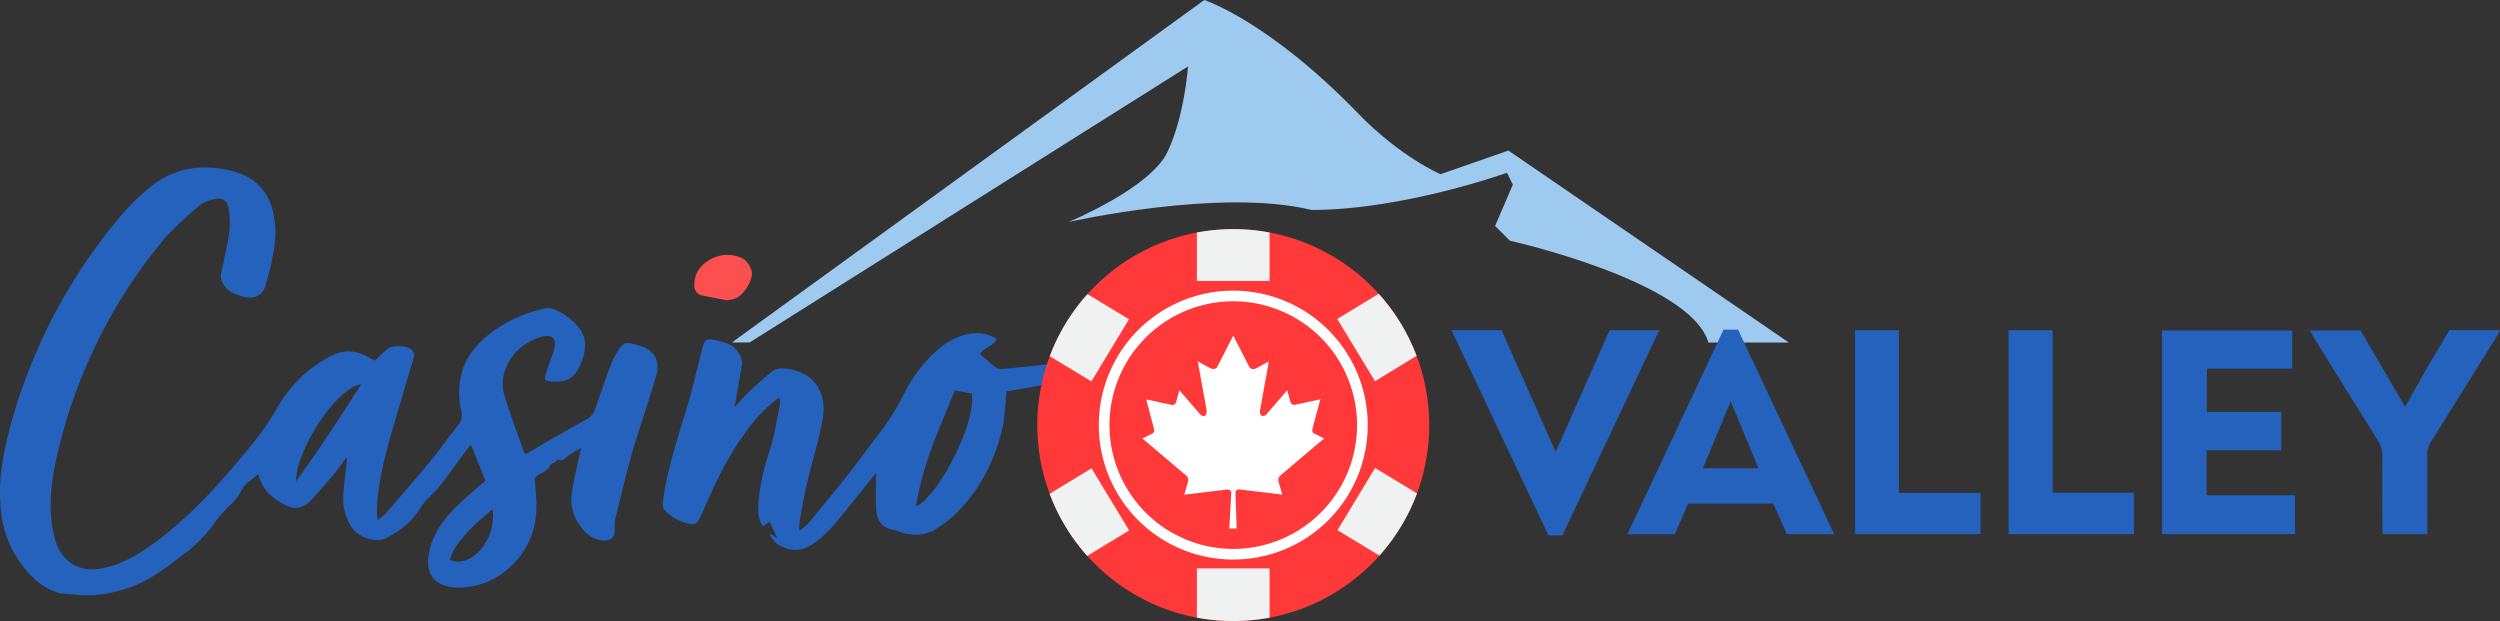
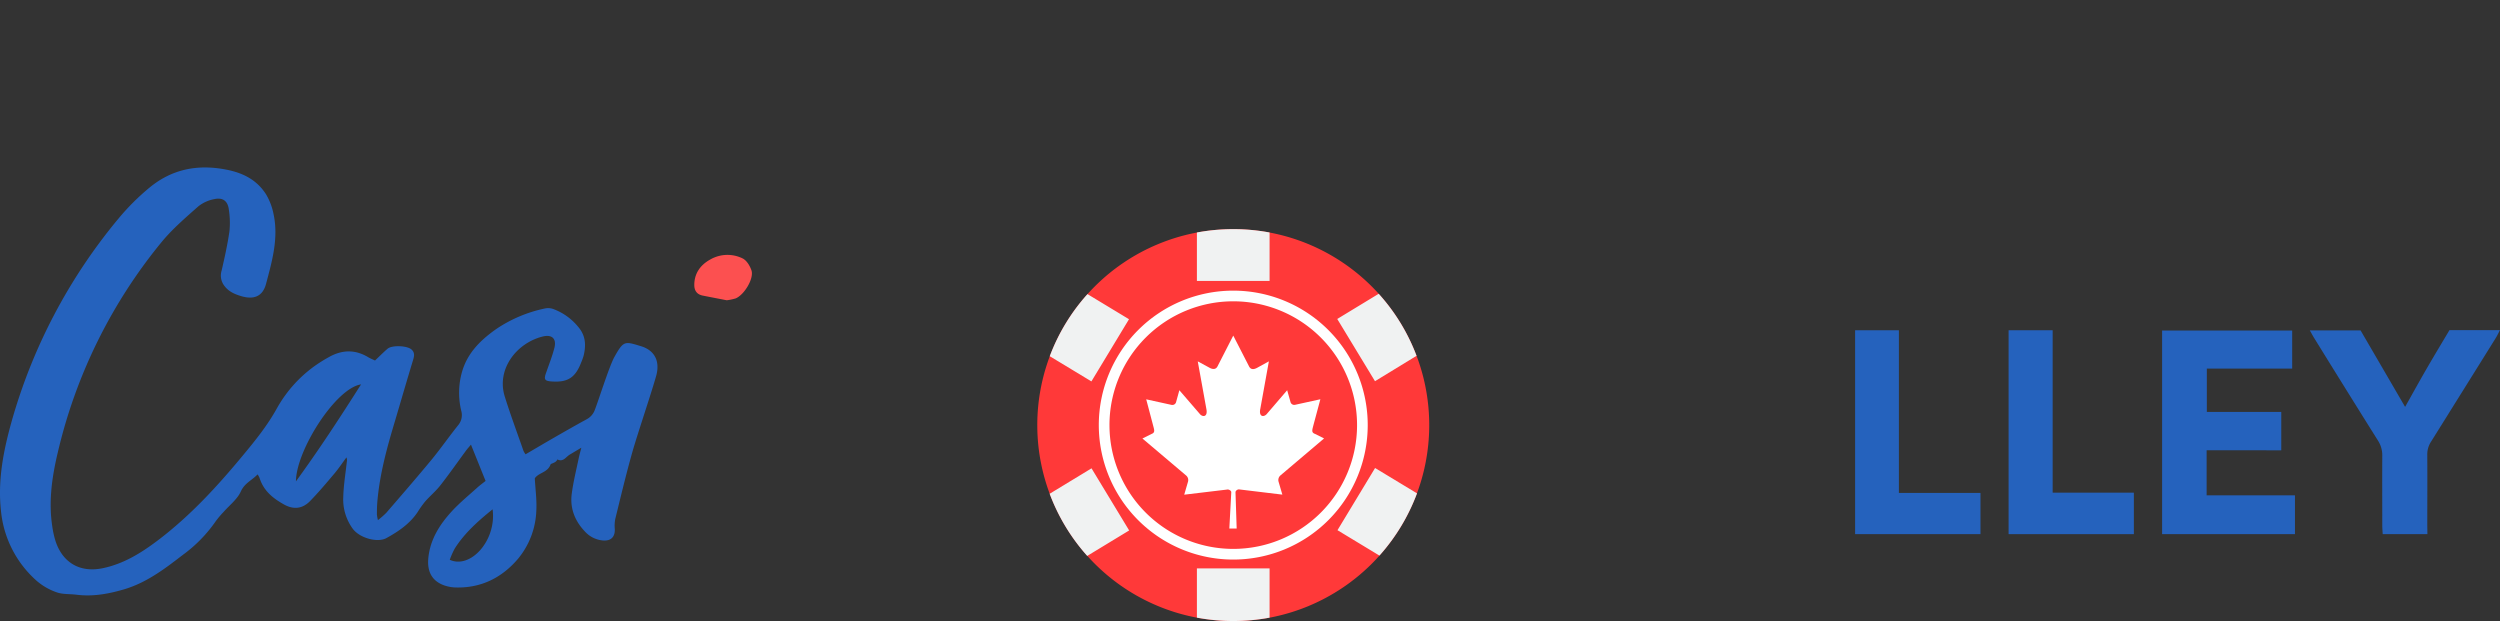
<svg xmlns="http://www.w3.org/2000/svg" viewBox="0 0 1108.32 275.34">
  <rect x="0" y="0" width="1108.32" height="275.34" fill="#333333" stroke="none" />
  <defs>
    <style>.cls-1{fill:#9ecaef;}.cls-2{fill:#2562bd;}.cls-3{fill:#ff3939;}.cls-4{fill:#fff;}.cls-5{fill:#f0f2f2;}.cls-6{fill:#fc5050;}</style>
  </defs>
  <title>logo_valley_corrected</title>
  <g id="Layer_2" data-name="Layer 2">
    <g id="Layer_1-2" data-name="Layer 1">
-       <path class="cls-1" d="M526.69,29.45s-1.53,22-9.15,38-43.73,30.93-43.73,30.93,67.27-15.2,107.63-5.3c40.72,0,86.63-16.49,86.63-16.49l2.62,5.25-7.87,18.32,6.55,6.55s80.18,17.9,88,45.15h35.7L668.71,66.75,638.62,77.23s-17.79-7.61-36.46-26.89C562.38,9.24,533.9,0,533.9,0L324.47,151.83h7.85Z" />
      <path class="cls-2" d="M233,201.4c4.4-2.57,8.68-5.11,13-7.59,4.66-2.67,9.32-5.34,14-7.89a7.67,7.67,0,0,0,3.72-4.25c1.68-4.31,6.41-19.38,8.65-23.4,4.11-7.34,4.57-7,11.86-4.77,6.21,1.91,8.43,6.9,6.66,13.17-2.38,8.44-8.49,26.31-10.84,34.76-2.65,9.5-4.94,19.1-7.29,28.68a15.48,15.48,0,0,0-.21,4.36c.17,3.53-1.64,5.42-5.26,5.14a12.21,12.21,0,0,1-8-4c-4.46-4.68-6.66-10.31-5.82-16.72.7-5.3,2-10.52,3.1-15.77.26-1.28.63-2.55,1.15-4.64l-5.14,3.06c-1.71,1-2.87,3.45-5.49,2.13-.52,1.53-2.83,1.77-3,2.21-1.24,3.64-5.4,3.65-7,6.19.26,4.82.93,9.55.68,14.24a35.36,35.36,0,0,1-8.16,21.47c-7.08,8.29-16.2,12.91-27.35,12.67a17,17,0,0,1-5.71-1.07c-5.13-2-7.24-6.1-6.66-12,.83-8.32,5.1-14.95,10.55-20.86,3.39-3.66,7.28-6.85,11-10.21,1.16-1.06,2.44-2,3.83-3.09-2.14-5.34-4.23-10.51-6.48-16.11-.89,1.09-1.6,1.86-2.22,2.7-3.75,5.1-7.38,10.29-11.28,15.28-2,2.59-4.61,4.75-6.8,7.23a44.12,44.12,0,0,0-3.32,4.66c-3.48,5.22-8.5,8.61-13.86,11.57-3.95,2.17-11.81,0-14.88-4.08a22,22,0,0,1-4.25-14.12c.14-5.22,1-10.42,1.58-15.63a3.23,3.23,0,0,0-.18-1.94c-1.72,2.34-3.33,4.77-5.2,7-3.53,4.19-7.06,8.4-10.88,12.32-3.32,3.41-7.22,4-11.63,1.53-5-2.79-9.08-6.16-10.82-11.81a10.3,10.3,0,0,0-.85-1.52c-2.49,2.64-5.74,3.84-7.42,7.56-1.57,3.46-5,6.08-7.63,9.07a40.55,40.55,0,0,0-3.51,4.15,62.22,62.22,0,0,1-14.43,14.8c-8.12,6.25-16.25,12.48-26.35,15.43-6.86,2-13.73,3.26-20.89,2.35-2.95-.38-6.09-.1-8.81-1.06a27.16,27.16,0,0,1-8.78-5A47.37,47.37,0,0,1,.42,226.35c-1.44-13.16,1-26,4.5-38.67A244.21,244.21,0,0,1,52.5,96.93,103.63,103.63,0,0,1,66.2,83.24c10-8.29,21.49-10.56,34.3-8,7.41,1.47,13.4,4.59,17.42,10.87a27.14,27.14,0,0,1,3.34,8.75c2.31,10.65-.62,20.87-3.32,31-1.48,5.55-5.41,7.12-11.06,5.41-3-.9-5.65-2.07-7.56-4.75A7.39,7.39,0,0,1,98.24,120c1.35-5.81,2.64-11.64,3.49-17.53a37.61,37.61,0,0,0-.27-9.47c-.44-3.81-2.57-5.53-6.3-4.75a16.13,16.13,0,0,0-7.22,3.22c-5.65,5-11.47,10-16.24,15.77a229.07,229.07,0,0,0-46,93c-2.59,10.8-4.24,21.84-2.54,33a39.91,39.91,0,0,0,1.5,6.77c3.21,9.62,11,14,21,11.87,9.2-1.94,16.95-6.75,24.29-12.3,14.41-10.9,26.54-24.12,38-38,5.46-6.56,10.77-13.2,14.93-20.77A57.64,57.64,0,0,1,139,162.62a63.86,63.86,0,0,1,6.8-4.3c5.77-3.27,11.57-3.47,17.37,0,.93.56,2,1,3.08,1.51,1.86-1.76,3.64-3.57,5.56-5.22s8.62-1.44,10.62.33c1.56,1.39,1.21,3,.68,4.7-2.72,9-5.34,18-8,27-3.56,11.81-6.83,23.68-7.84,36-.15,1.82-.17,3.65-.18,5.48a17.49,17.49,0,0,0,.46,2.46,36.1,36.1,0,0,0,3.74-3.28c6.77-7.85,13.58-15.68,20.18-23.68,4-4.89,7.65-10.14,11.62-15.09a6.93,6.93,0,0,0,1.39-6.43,34.11,34.11,0,0,1,.38-17.37c2.49-8.5,8.41-14.16,15.34-19a60.84,60.84,0,0,1,21.48-9,6.85,6.85,0,0,1,3.53.24,25.68,25.68,0,0,1,10.92,7.7c3.53,3.94,3.76,8.26,2.61,13a24.82,24.82,0,0,1-1.12,3.09c-2.57,6.71-6,8.88-13.21,8.34-2.92-.22-3.34-.92-2.36-3.71,1.29-3.68,2.73-7.32,3.71-11.09,1.07-4.12-1-6.14-5.17-5.11-11.71,2.92-20.56,14.58-16.82,26.58,2.54,8.14,5.53,16.14,8.33,24.19A8.27,8.27,0,0,0,233,201.4Zm-72.9-31c-11.29,1.67-28.83,29.32-28.9,43C141.45,199.33,150.67,185.21,160.07,170.41Zm58.31,55.37c-6.57,5.3-12.45,10.57-16.76,17.33a35.42,35.42,0,0,0-2.26,5.07C208.56,252.39,220.22,239.6,218.38,225.78Z" />
-       <path class="cls-2" d="M325.62,180.55c2.41-2.56,4.78-5.28,7.38-7.77,2.81-2.69,5.8-5.21,8.79-7.71,2.1-1.75,4.5-1.95,7.23-1.57,13.43,1.9,17.49,12.24,15.72,22.11-1.73,9.69-4.74,19.15-7,28.76-1.33,5.69-2.27,11.48-3.33,17.23a25.87,25.87,0,0,0,0,3.74,32.62,32.62,0,0,0,3.88-3.29c5.77-6.94,11.55-13.89,17.15-21,4.77-6,9.29-12.26,13.94-18.38a104.83,104.83,0,0,0,11-17.26,65.3,65.3,0,0,1,13.18-18.36c4.55-4.4,9.65-7.84,16-9.05a17.11,17.11,0,0,1,12.23,2.19c-1.25,3.61-5.79,3.64-7.21,6.8,2.24,2,4.4,4.08,6.79,5.88a5.18,5.18,0,0,0,3.38.71c10.08-1,20.15-2.12,30.22-3.22,1.9-.2,3.79-.49,6.25-.82-2.63,5.14-5.17,9.08-11,9.87-6.89.94-13.71,2.36-20.57,3.57-1.3.23-2.61.44-3.42.57-.64,5.9-.67,11.55-2,16.9-3.56,14.76-10.5,27.81-21.61,38.37a49.5,49.5,0,0,1-7.63,5.64c-4.35,2.78-9.16,3.1-14.09,1.93-1.66-.39-3.24-1.14-4.9-1.46-4.85-.91-7.21-4.15-7.51-8.67-.35-5.31-.08-10.67-.08-16.55-1,1.17-1.66,2-2.33,2.8-5.51,6.83-10.87,13.79-16.59,20.45a49.57,49.57,0,0,1-8.93,8.06c-5.46,3.84-11.26,3.59-16.6-.34a8.94,8.94,0,0,1-2.72-4.23l3.38,2.18-3.41-7.34-3,2c-2.15-3.13-2.18-6.62-2-9.89A92,92,0,0,1,341,200.59c2.29-7,3.33-14.35,4.84-21.57a9.06,9.06,0,0,0-.44-2.74A63.51,63.51,0,0,0,331.8,189.9c-7.35,9.68-12.91,20.39-17.8,31.47-1.18,2.67-2.31,5.38-3.62,8-1.61,3.19-2.37,3.44-5.8,2.59a20.25,20.25,0,0,1-9.4-5.29c-1.47-1.41-1.48-2.68-1.24-4.54,2.49-19.23,10.11-37.13,14.45-55.87.75-3.21,1.63-6.38,2.39-9.58,1.64-6.95,1.86-7.07,8.87-5.27,2.64.68,5.15,1.48,6.92,3.75,1.62,2.09,2.76,4.33,2.28,7.08C327.78,168.32,326.7,174.41,325.62,180.55Zm80.49,44c10-4.73,27-37.6,24.68-50.07l-7.49-1.38C416.6,189.74,408.84,206.07,406.11,224.55Z" />
      <path class="cls-3" d="M546.73,101.58a86.88,86.88,0,1,0,86.89,86.88A86.88,86.88,0,0,0,546.73,101.58Z" />
      <path class="cls-4" d="M546.73,128.85a59.61,59.61,0,1,0,59.62,59.61A59.61,59.61,0,0,0,546.73,128.85Z" />
      <path class="cls-3" d="M546.73,133.58a54.88,54.88,0,1,0,54.89,54.88A54.88,54.88,0,0,0,546.73,133.58Z" />
      <path class="cls-5" d="M546.73,101.58a88.16,88.16,0,0,0-16.11,1.49v21.47h32.22V103.07A87.21,87.21,0,0,0,546.73,101.58Z" />
      <path class="cls-5" d="M530.62,252v21.82a87.84,87.84,0,0,0,32.22,0V252Z" />
      <path class="cls-5" d="M611.22,130.24l-18.38,11.17L609.57,169,628,157.74A86.68,86.68,0,0,0,611.22,130.24Z" />
      <path class="cls-5" d="M483.9,207.62,465.34,218.9A86.94,86.94,0,0,0,482,246.45l18.59-11.29Z" />
      <path class="cls-5" d="M609.61,207.48l-16.67,27.57,18.61,11.26a86.92,86.92,0,0,0,16.65-27.59Z" />
      <path class="cls-5" d="M482.11,130.39a86.82,86.82,0,0,0-16.73,27.53l18.47,11.17,16.67-27.57Z" />
      <path class="cls-4" d="M546.74,148.78l-7,13.67c-.79,1.48-2.22,1.33-3.65.51L531,160.2l3.8,21c.8,3.84-1.77,3.84-3,2.18L522.84,173l-1.45,5.26a1.71,1.71,0,0,1-2,1.24l-11.24-2.47,2.95,11.18c.65,2.5,1.13,3.53-.63,4.19l-4,2,19.35,16.38a2.66,2.66,0,0,1,.87,2.73l-1.69,5.8L544.28,217c.59,0,1.58.52,1.58,1.23L545,234.31h3.25l-.52-16.08c0-.69.89-1.28,1.47-1.28l19.3,2.33-1.7-5.8a2.72,2.72,0,0,1,.88-2.73L587,194.37l-4-2c-1.77-.66-1.27-1.69-.64-4.19l3-11.18-11.24,2.47a1.71,1.71,0,0,1-2-1.24L570.64,173l-8.9,10.37c-1.26,1.66-3.82,1.66-3-2.18l3.79-21L557.43,163c-1.44.82-2.87,1-3.66-.51Z" />
      <path class="cls-6" d="M322.2,133.12c-3.43-.67-7.05-1.35-10.67-2.08-2.79-.56-3.74-2.45-3.73-4.71,0-4.85,2.42-8.68,7-11.24a15.26,15.26,0,0,1,14.34-.57c1.88.89,3.3,3.32,4,5.32,1.21,3.56-3.14,10.86-7,12.45A24.14,24.14,0,0,1,322.2,133.12Z" />
      <path class="cls-2" d="M978.26,219.6h39.16v17.19h-58.9V146.53h57.67v16.89H978.35v19.21h33v17H978.26Z" />
-       <path class="cls-2" d="M792.14,236.8c-2-4.53-3.95-8.92-6-13.55H748.39l-5.93,13.61h-21c14.32-30.46,28.44-60.53,42.63-90.72h6.44c14.14,30.07,28.29,60.16,42.62,90.66Zm-24.86-58.86c-4.16,10-8.21,19.72-12.34,29.63h24.64Z" />
-       <path class="cls-2" d="M689.68,200.33l23.89-53.9h22c-14.45,30.62-28.68,60.75-42.94,90.94h-6.15c-14.21-30.05-28.5-60.27-43-91h22.22C673.62,164.3,681.61,182.22,689.68,200.33Z" />
      <path class="cls-2" d="M1076.14,236.81h-19.82c-.07-1.34-.19-2.56-.19-3.78,0-10.32-.06-20.63,0-30.94a11.94,11.94,0,0,0-1.91-6.76q-14.14-22.56-28.13-45.22c-.64-1-1.21-2.1-2.08-3.63h22.5c6.52,11.19,13.17,22.62,19.74,33.91,3.16-5.63,6.35-11.42,9.66-17.14s6.64-11.22,10-16.89h22.38c-.73,1.39-1.21,2.46-1.82,3.44q-14.34,23-28.75,46.06a10.24,10.24,0,0,0-1.64,5.79c.07,10.42,0,20.85,0,31.28Z" />
      <path class="cls-2" d="M878,218.52v18.27H822.42V146.43h19.41v72.09Z" />
      <path class="cls-2" d="M910,146.41v72H946V236.8H890.47V146.41Z" />
    </g>
  </g>
</svg>